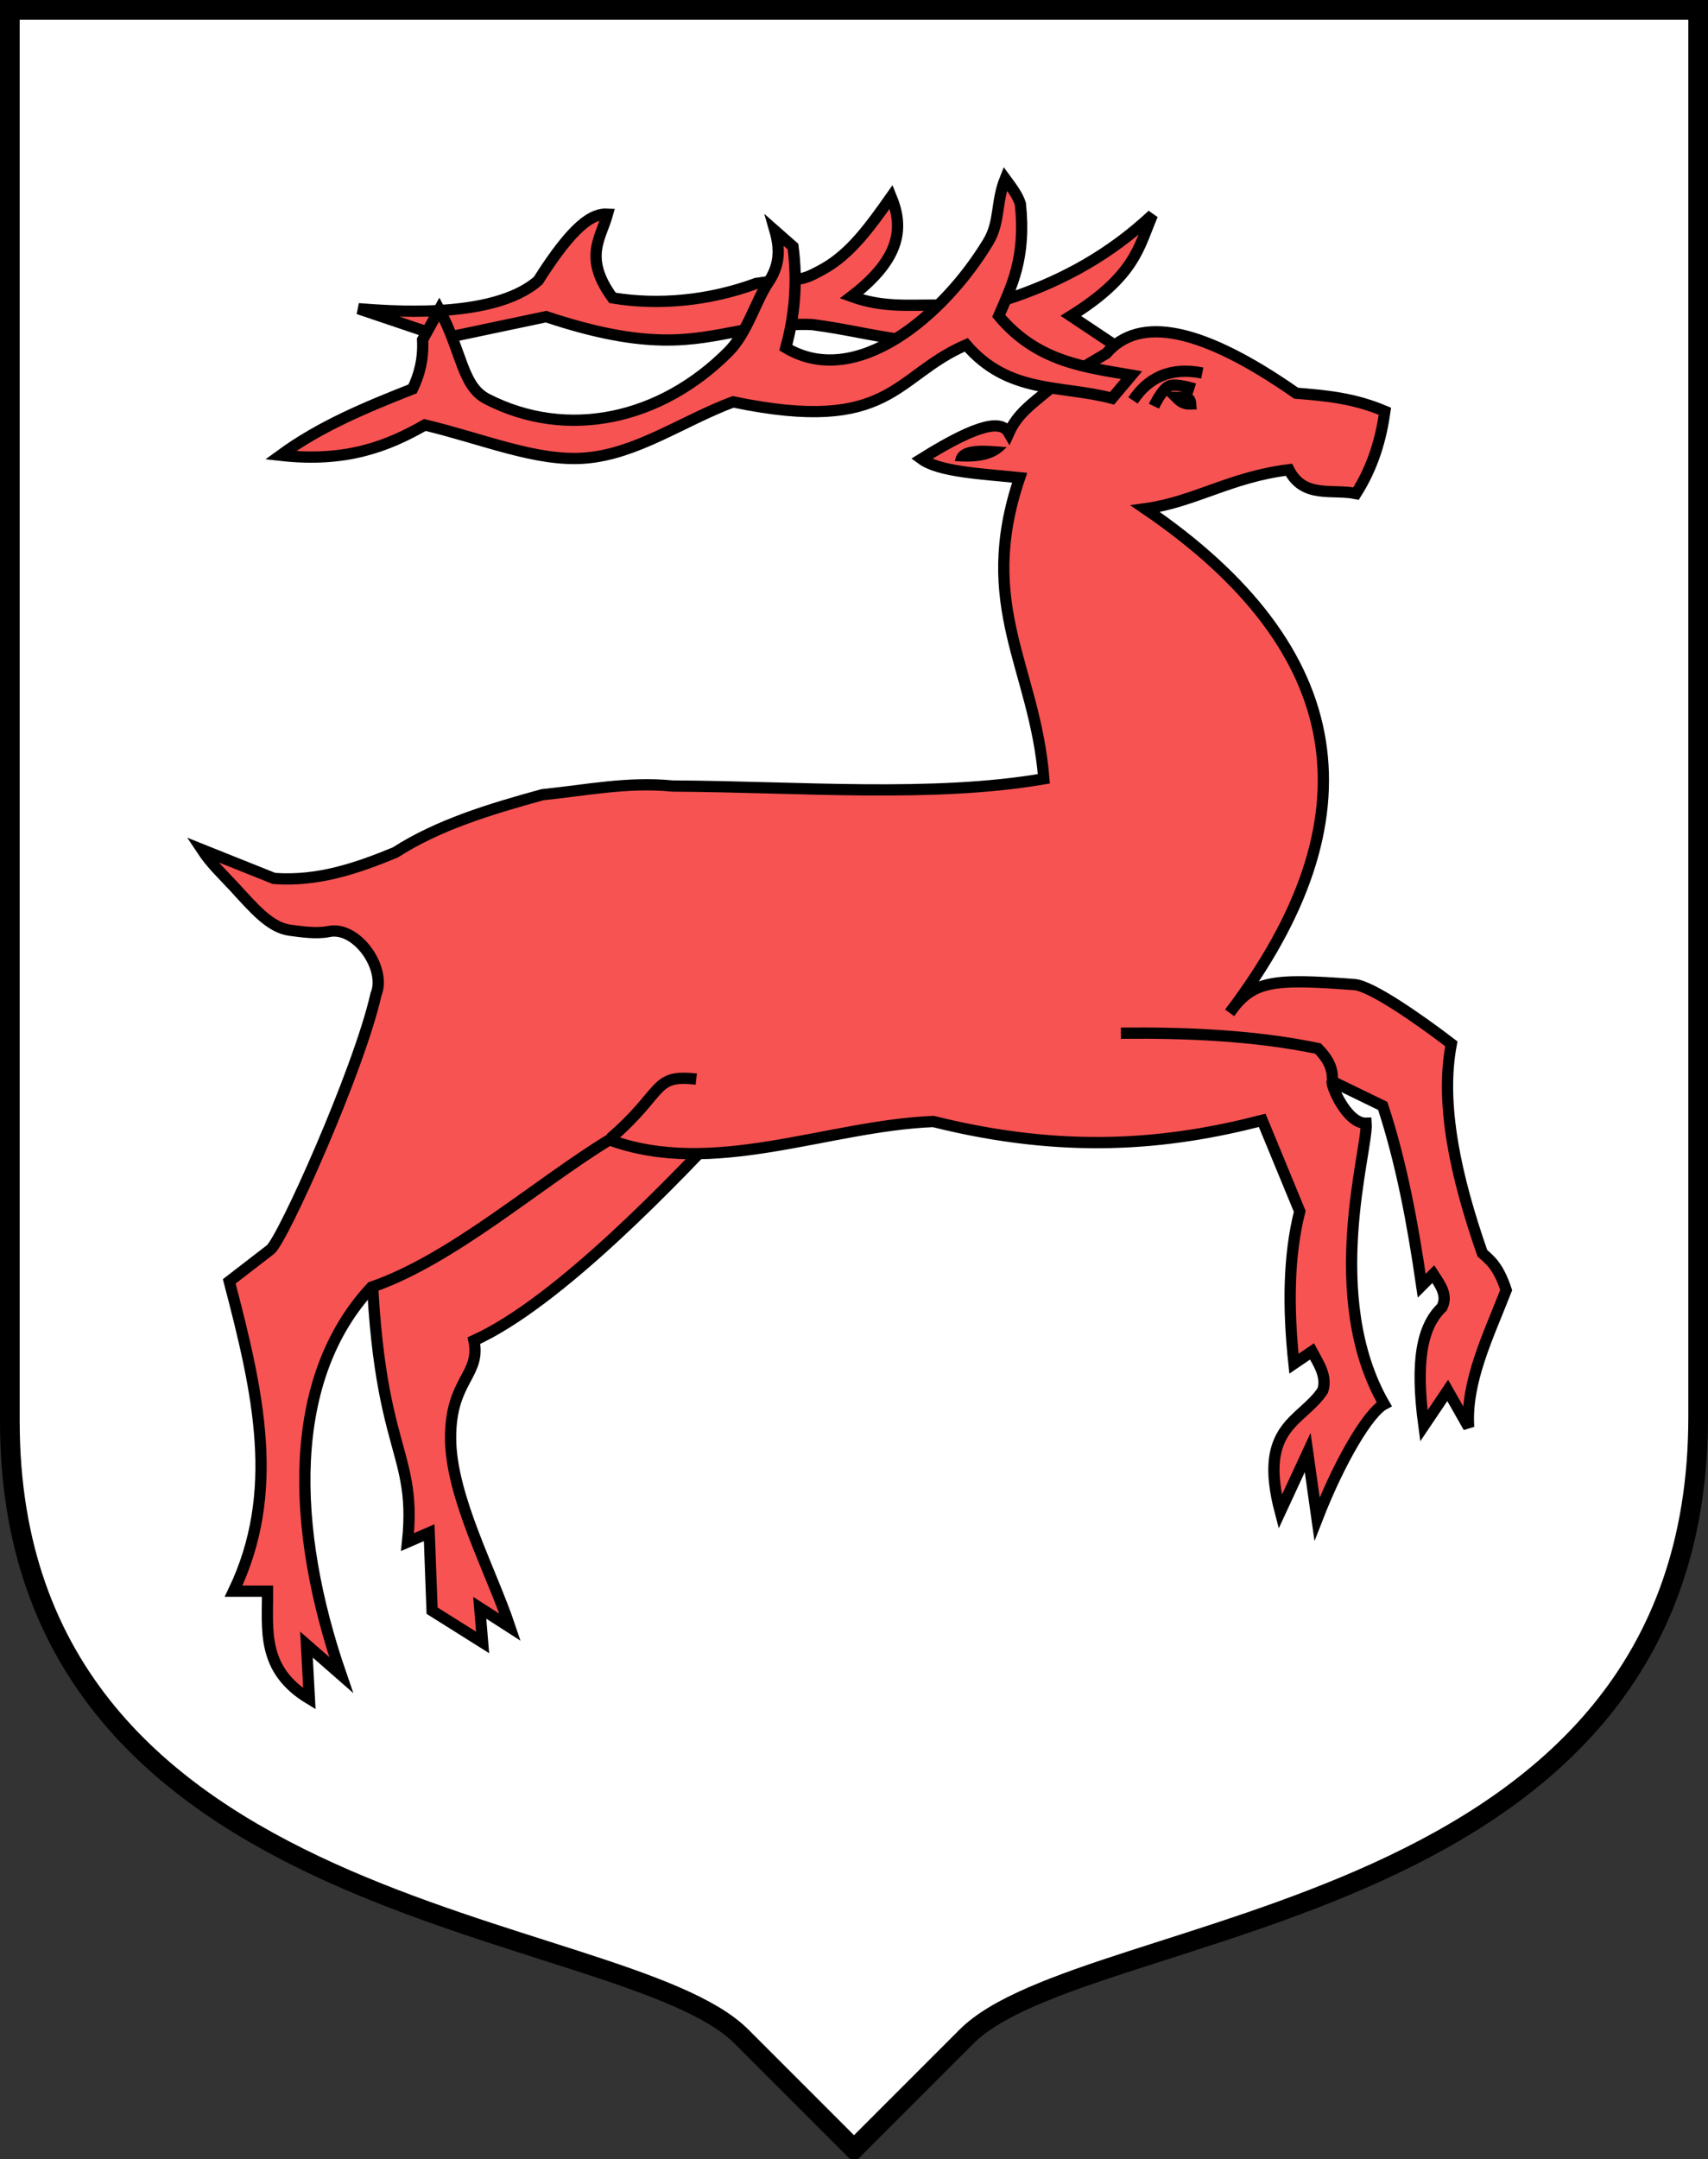
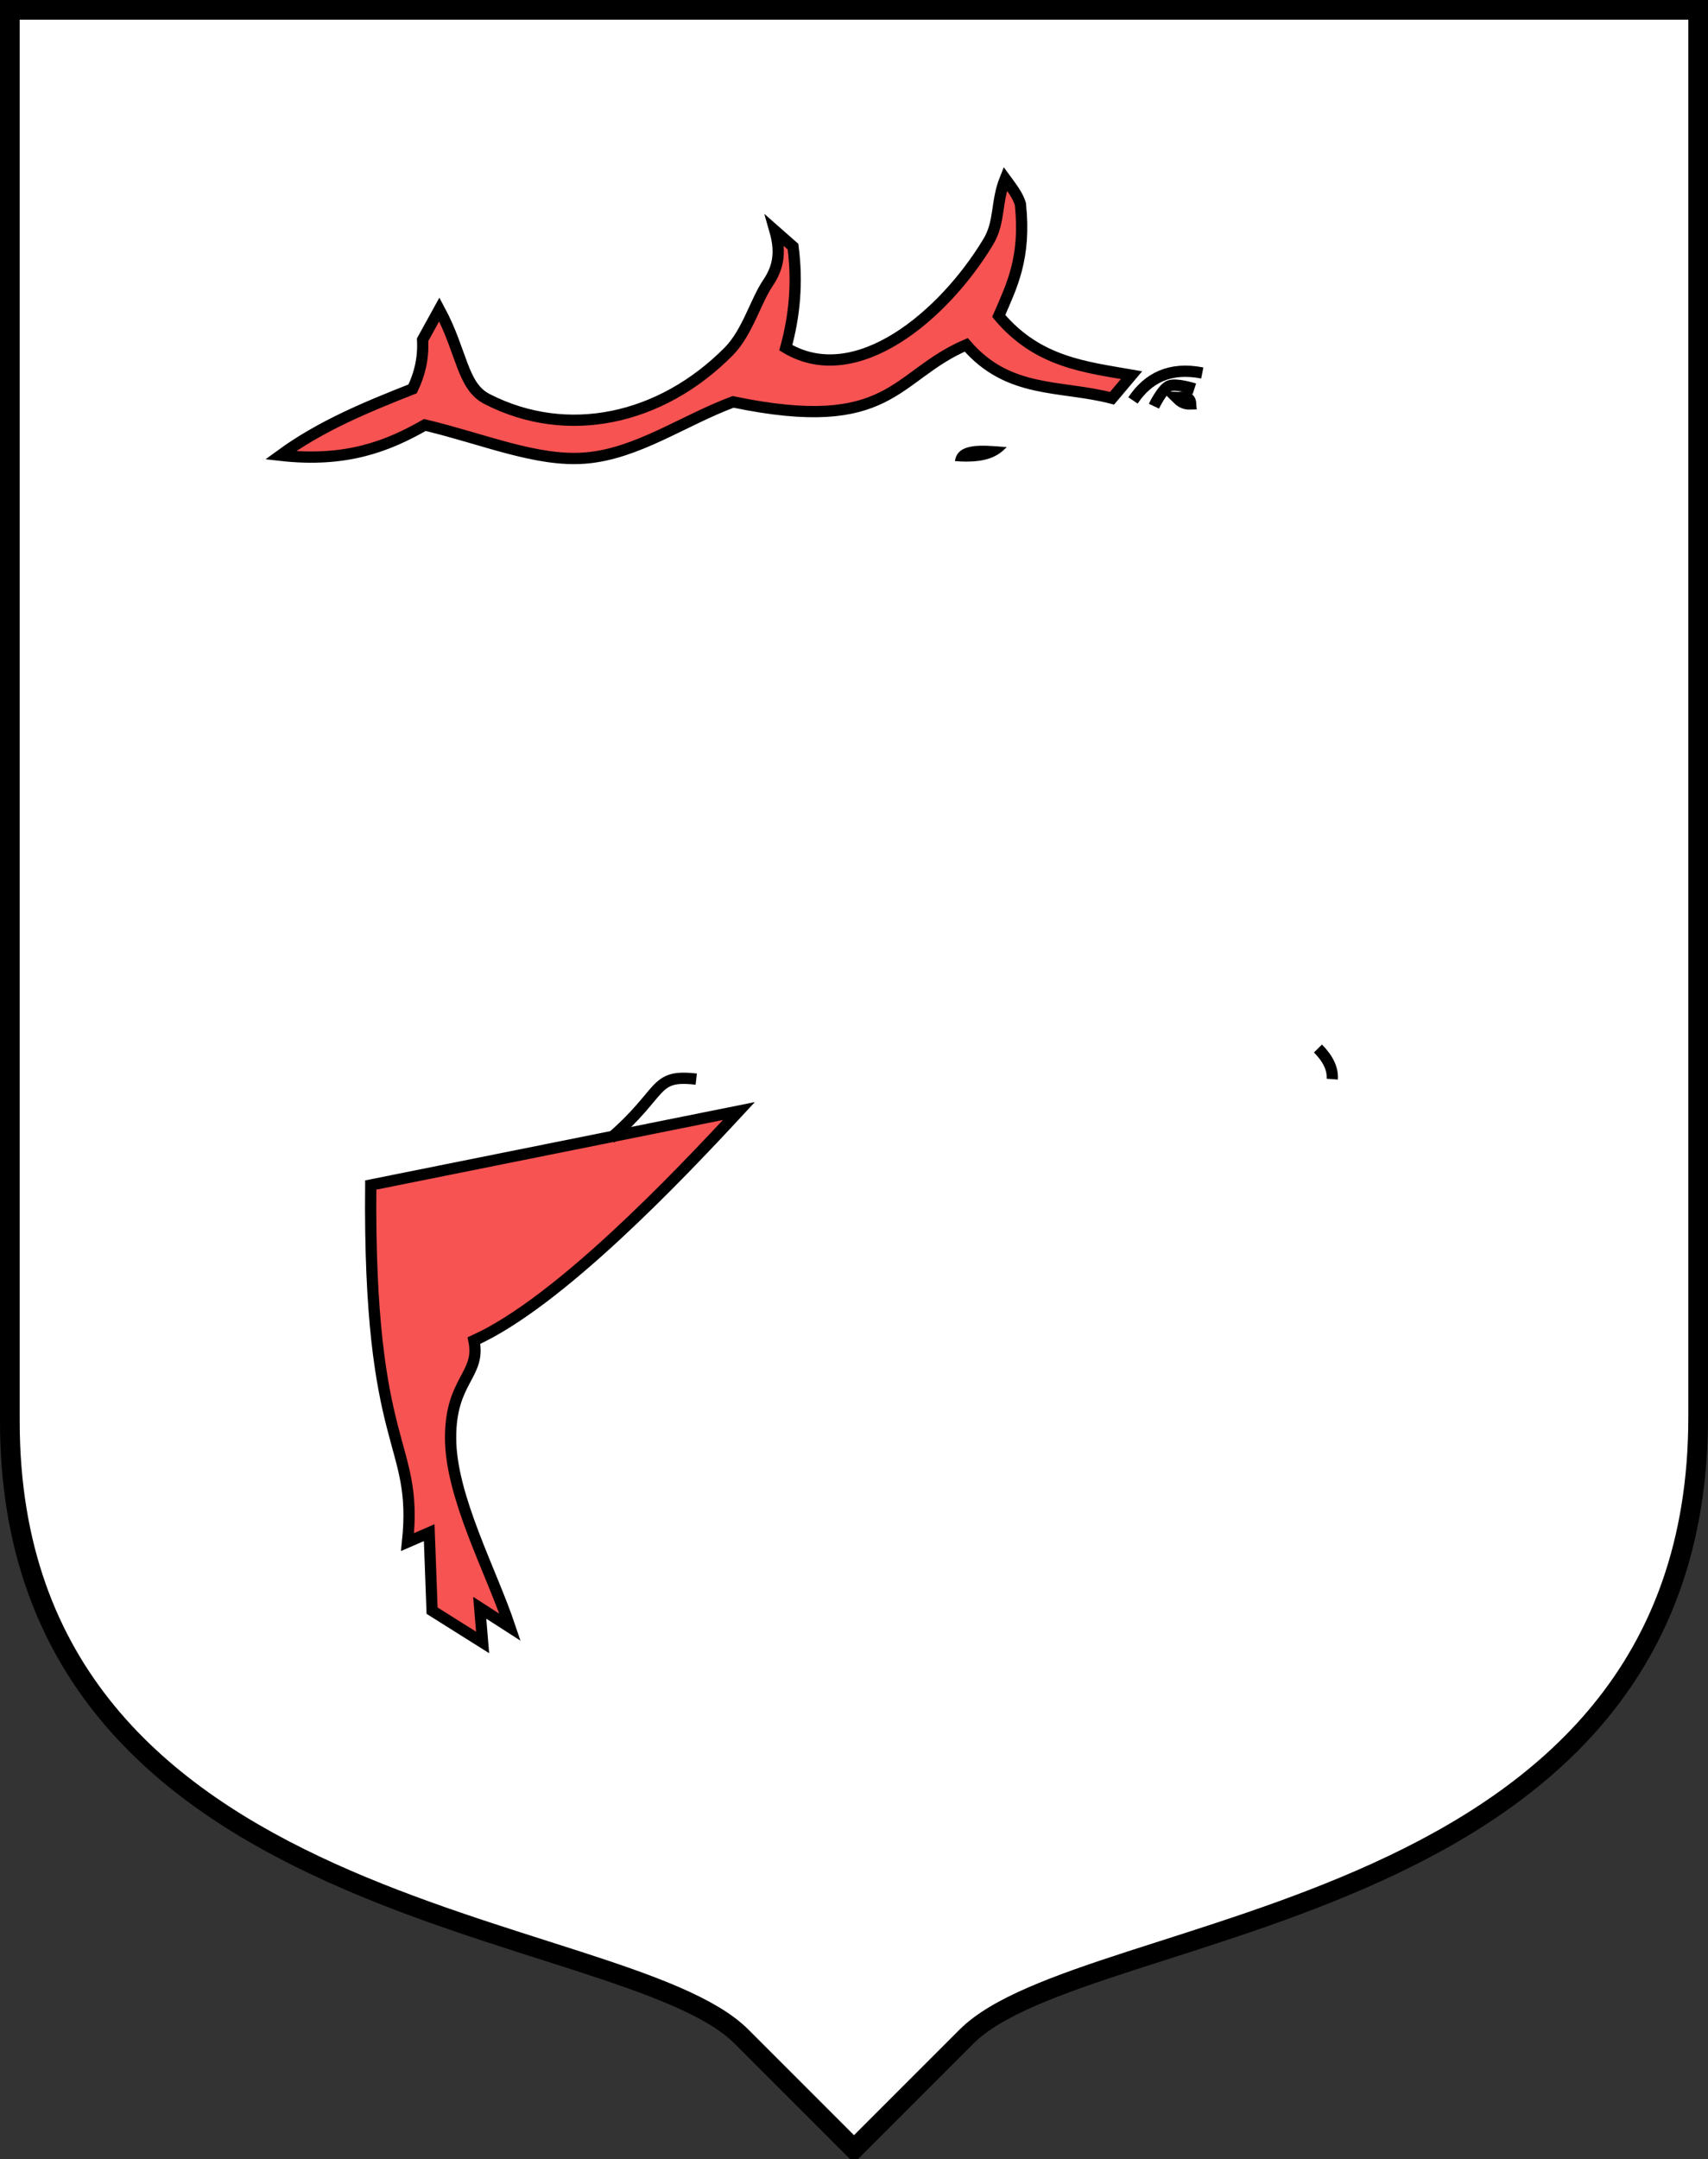
<svg xmlns="http://www.w3.org/2000/svg" version="1.1" width="607" height="767" id="svg5545">
  <rect width="100%" height="100%" fill="#333333" stroke="none" />
  <defs id="defs5547" />
  <g transform="translate(-76.5,-88.862)" id="layer1" style="display:inline">
    <path d="M 80,92.362 L 680,92.362 L 680,472.362 L 680,592.362 C 680,772.362 462.426,769.936 420,812.362 L 380,852.362 L 340,812.362 C 297.574,769.936 80,772.362 80,593.791 L 80,92.362 z" id="rect5565" style="fill:#ffffff;fill-opacity:1;fill-rule:evenodd;stroke:#000000;stroke-width:7;stroke-miterlimit:4;stroke-dasharray:none;stroke-opacity:1" />
  </g>
  <g transform="translate(-76.5,-88.862)" id="layer8">
    <g id="g6232">
      <g id="g6148">
-         <path d="M 365.249,204.182 C 365.249,204.182 355.651,203.398 339.083,206.49 C 322.516,209.583 307.072,213.536 270.589,201.36 L 234.675,208.928 L 203.891,198.538 C 212.975,199.164 251.524,202.869 267.767,188.533 C 280.448,168.47 287.174,164.647 292.394,164.932 C 290.034,173.52 283.693,180.316 294.19,194.69 C 310.353,197.403 328.464,195.751 345.24,189.559 C 362.016,186.959 359.282,189.87 369.097,184.429 C 378.912,178.987 386.068,168.893 393.211,158.775 C 397.505,169.213 397.197,180.347 379.102,194.177 C 389.903,198.106 399.101,197.224 408.603,197.255 C 418.105,197.286 420.167,200.154 437.335,194.177 C 454.503,188.2 470.956,179.358 486.076,165.189 C 481.287,176.29 480.149,186.739 457.088,201.103 L 474.019,212.391 L 462.732,221.369 L 431.435,207.517 C 401.286,213.716 389.981,207.462 365.249,204.182 z" id="path4066" style="fill:#f75352;fill-opacity:1;fill-rule:evenodd;stroke:#000000;stroke-width:4;stroke-linecap:butt;stroke-linejoin:miter;stroke-miterlimit:4;stroke-dasharray:none;stroke-opacity:1" />
        <path d="M 208.259,509.852 C 207.337,605.817 225.161,599.996 221.335,636.695 L 229.031,633.36 L 230.057,661.065 L 248.014,672.353 L 246.988,660.039 L 257.762,666.966 C 250.959,646.703 236.674,620.535 236.632,599.734 C 236.589,578.932 247.445,577.49 244.936,565.122 C 274.99,551.554 317.136,507.251 339.097,483.568 L 208.259,509.852 z" id="path4383" style="fill:#f75352;fill-opacity:1;fill-rule:evenodd;stroke:#000000;stroke-width:4;stroke-linecap:butt;stroke-linejoin:miter;stroke-miterlimit:4;stroke-dasharray:none;stroke-opacity:1" />
-         <path d="M 562.01,487.906 C 555.062,488.134 549.283,474.031 549.952,473.027 L 567.91,481.749 C 574.515,501.849 578.556,523.487 581.762,545.626 L 585.867,541.521 C 588.273,545.258 591.161,548.925 588.945,553.322 C 581.869,560.077 579.419,572.335 582.532,595.393 L 590.998,582.823 L 598.437,595.906 C 597.359,579.659 605.463,563.412 611.777,547.165 C 608.955,538.689 606.133,536.591 603.311,534.082 C 593.749,506.636 588.214,481.001 592.28,459.688 C 580.392,450.586 563.753,439.095 557.905,438.652 C 528.788,436.447 521.594,437.126 513.525,448.657 C 565.589,379.862 557.313,319.922 483.511,269.597 C 501.045,267.169 513.704,258.319 534.561,255.745 C 539.818,266.111 550.088,262.445 558.418,264.21 C 564.581,254.462 567.282,244.714 568.679,234.966 C 557.261,230.127 547.212,229.395 537.126,228.552 C 504.084,205.466 481.494,200.588 469.658,214.443 C 461.927,219.062 453.327,223.851 448.366,228.039 C 443.405,232.228 438.032,235.866 435.026,242.661 C 432.585,238.399 425.464,238.482 403.986,251.897 C 410.315,256.529 425.386,257.188 438.874,258.566 C 423.402,304.193 444.289,325.85 447.468,365.54 C 407.937,372.347 360.292,368.337 315.482,368.106 C 299.568,366.521 284.596,369.645 269.306,371.184 C 250.635,376.307 232.279,381.871 216.974,391.707 C 203.367,397.314 189.508,402.083 173.876,400.942 L 148.223,390.68 C 151.662,395.902 155.972,399.84 159.768,403.979 C 166.787,411.632 172.525,418.423 179.547,419.339 C 183.612,419.87 189.061,420.694 193.362,419.791 C 203.285,417.708 213.983,432.947 210.115,442.176 C 203.992,469.279 176.906,529.471 172.594,532.799 L 157.971,544.087 C 168.403,583.881 176.364,618.974 159.511,654.139 L 171.568,654.139 C 171.689,667.81 169.251,681.974 186.447,692.362 L 185.42,673.122 L 197.734,683.897 C 179.625,631.433 178.317,578.623 208.508,546.139 C 237.015,536.394 267.372,509.48 293.072,493.784 C 329.971,507.341 370.365,488.802 408.201,487.287 C 454.978,498.951 491.303,495.583 525.069,486.88 L 538.409,519.203 C 534.406,535.034 534.21,553.401 536.356,573.331 L 542.77,568.97 C 545.146,573.406 548.174,577.732 546.618,582.823 C 539.144,594.177 523.392,595.267 531.482,625.92 L 541.23,604.885 L 544.565,628.486 C 552.927,607.014 563.037,590.535 568.423,587.697 C 546.346,549.39 562.731,497.016 562.01,487.906 z" id="path4090" style="fill:#f75352;fill-opacity:1;fill-rule:evenodd;stroke:#000000;stroke-width:4;stroke-linecap:butt;stroke-linejoin:miter;stroke-miterlimit:4;stroke-dasharray:none;stroke-opacity:1" />
        <path d="M 478.637,222.139 L 471.71,230.348 C 453.339,225.562 434.928,228.862 419.891,211.365 C 394.132,222.453 393.392,243.37 337.031,231.631 C 319.046,238.371 302.789,250.159 284.404,251.6 C 267.183,252.949 248.322,244.815 227.492,239.84 C 214.318,247.359 199.508,253.243 176.185,250.614 C 190.527,240.133 206.776,233.468 223.131,227.013 C 225.505,222.085 227.041,216.53 226.689,209.558 L 232.622,198.794 C 240.775,213.914 240.643,226.036 249.589,230.621 C 278.166,245.266 311.375,238.004 335.426,213.769 C 342.129,207.015 344.995,195.897 349.456,189.33 C 353.615,183.208 353.807,177.476 351.91,170.833 L 358.323,176.476 C 359.985,189.167 358.882,201.067 355.758,212.391 C 380.82,227.443 412.043,200.805 427.724,174.75 C 431.962,167.709 430.408,160.67 433.743,152.362 C 435.934,155.355 438.261,158.348 439.131,161.341 C 441.164,180.574 436.019,190.474 431.435,201.103 C 445.251,217.572 462.246,219.27 478.637,222.139 z" id="path4068" style="fill:#f75352;fill-opacity:1;fill-rule:evenodd;stroke:#000000;stroke-width:4;stroke-linecap:butt;stroke-linejoin:miter;stroke-miterlimit:4;stroke-dasharray:none;stroke-opacity:1" />
        <path d="M 181.65,687.66 C 175.598,682.671 173.191,676.406 172.65,664.233 L 172.18,653.67 L 166.671,653.67 C 163.641,653.67 161.161,653.494 161.161,653.279 C 161.161,653.064 162.265,649.947 163.614,646.353 C 168.873,632.338 170.866,615.872 169.377,598.749 C 168.157,584.725 166.692,576.404 162.246,558.266 C 160.521,551.225 159.109,545.163 159.109,544.794 C 159.109,544.425 162.59,541.503 166.845,538.301 L 174.58,532.479 L 182.1,516.884 C 196.555,486.909 211.442,446.592 211.442,437.421 C 211.442,432.305 207.85,425.339 203.502,422.023 C 200.199,419.503 198.997,419.241 189.952,419.069 C 183.542,418.946 178.626,418.294 176.075,417.228 C 172.506,415.737 151.988,395.832 151.943,393.818 C 151.927,393.088 153.583,393.674 168.729,399.757 C 175.717,402.563 175.878,402.578 185.66,401.324 C 198.235,399.712 210.464,395.642 225.949,387.915 C 241.56,380.126 263.857,372.892 278.653,370.818 C 285.082,369.916 300.321,369.056 314.054,368.821 C 374.33,367.785 447.896,366.252 448.122,366.025 C 448.916,365.231 445.726,348.179 442.136,334.031 C 434.936,305.65 434.826,305.001 434.771,290.421 C 434.728,279.239 435.154,274.952 436.98,268.188 C 438.224,263.579 439.242,259.353 439.242,258.797 C 439.242,258.241 436.356,257.487 432.829,257.122 C 420.711,255.868 411.019,254.293 408.091,253.102 C 405.18,251.918 405.237,251.868 415.564,246.538 C 425.989,241.156 431.43,239.922 433.889,242.381 C 434.557,243.049 435.245,243.395 435.419,243.15 C 439.427,237.495 442.128,234.464 445.957,231.327 L 450.62,227.506 L 461.484,229.276 L 472.348,231.046 L 475.548,227.164 C 477.308,225.028 478.748,222.817 478.748,222.249 C 478.748,221.681 476.05,220.741 472.751,220.16 L 466.755,219.105 L 470.931,216.026 C 473.229,214.333 475.119,212.427 475.132,211.79 C 475.211,208.028 489.88,206.846 499.926,209.792 C 506.739,211.789 519.961,218.425 530.054,224.912 C 536.624,229.134 538.07,229.623 546.986,230.64 C 555.008,231.555 565.839,234.17 567.341,235.554 C 568.284,236.423 564.822,248.731 561.714,255.557 L 558.2,263.277 L 550.797,262.629 C 542.439,261.897 538.464,260.365 536.282,257.035 C 534.923,254.962 534.328,254.831 529.854,255.629 C 527.143,256.113 516.843,259.025 506.967,262.1 C 497.09,265.174 487.436,268.077 485.514,268.549 L 482.019,269.407 L 492.184,277.023 C 504.808,286.481 520.262,301.818 527.398,311.969 C 553.882,349.645 551.639,390.754 520.583,436.879 C 512.073,449.518 511.578,451.082 517.958,445.178 C 521.305,442.08 524.559,440.075 527.115,439.534 C 532.619,438.371 555.964,438.988 560.314,440.411 C 564.631,441.824 571.403,445.889 582.325,453.624 L 590.472,459.394 L 590.61,474.698 C 590.763,491.689 592.526,502.019 598.709,522.157 C 601.085,529.897 603.216,534.789 605.193,537.04 C 611.333,544.033 611.353,545.116 605.631,560.43 C 602.812,567.973 599.752,577.826 598.83,582.324 C 597.908,586.823 597.017,590.641 596.849,590.809 C 596.682,590.976 595.438,589.027 594.085,586.477 C 592.732,583.927 591.327,581.841 590.961,581.841 C 590.596,581.841 588.749,584.254 586.856,587.203 L 583.416,592.565 L 582.585,586.433 C 581.634,579.413 582.333,568.448 584.058,563.295 C 584.706,561.361 586.326,558.309 587.659,556.513 C 591.183,551.764 590.775,547.09 586.295,540.888 C 586.128,540.656 585.145,541.233 584.11,542.169 C 582.307,543.801 582.175,543.519 580.946,535.407 C 578.932,522.114 574.958,503.262 571.808,492.055 L 568.923,481.794 L 559.623,476.945 C 550.644,472.264 550.245,471.904 548.059,466.518 L 545.795,460.94 L 539.464,459.851 C 524.231,457.229 505.292,455.656 490.549,455.788 L 474.644,455.93 L 491.062,456.778 C 508.841,457.696 523.386,459.046 536.04,460.954 L 544.079,462.165 L 547.6,469.485 C 549.537,473.511 553.415,479.65 556.217,483.128 L 561.312,489.45 L 559.1,503.066 C 557.406,513.495 556.872,521.365 556.819,536.691 C 556.741,558.941 558.242,567.845 564.336,581.286 C 566.01,584.978 567.004,587.998 566.546,587.998 C 564.89,587.998 554.911,603.695 550.133,613.814 C 547.259,619.902 545.014,623.55 544.679,622.676 C 544.365,621.86 543.77,617.994 543.357,614.086 C 542.098,602.187 541.718,602.069 536.912,612.086 C 534.551,617.006 532.587,621.564 532.548,622.215 C 532.508,622.866 532.079,622.476 531.594,621.347 C 530.12,617.917 530.444,605.671 532.116,601.671 C 532.967,599.633 536.892,594.567 540.838,590.413 C 544.957,586.077 548.012,581.96 548.012,580.746 C 548.012,577.967 543.92,568.501 542.719,568.501 C 542.204,568.501 540.691,569.217 539.356,570.092 L 536.929,571.682 L 536.187,560.793 C 535.413,549.443 535.983,538.175 537.955,525.845 L 539.115,518.591 L 532.611,502.757 C 529.033,494.049 525.95,486.726 525.758,486.483 C 525.566,486.24 518.605,487.496 510.288,489.274 C 479.467,495.861 463.73,497.278 433.598,496.18 C 405.246,495.146 401.483,495.287 376.135,498.332 C 353.236,501.082 327.464,502.558 322.798,501.387 C 320.168,500.727 320.091,500.558 321.637,498.849 C 322.549,497.843 322.974,496.698 322.582,496.307 C 322.19,495.915 320.867,496.851 319.643,498.386 L 317.416,501.178 L 309.066,499.067 C 304.473,497.905 300.715,497.335 300.715,497.799 C 300.715,498.681 305.68,500.297 312.305,501.572 L 316.199,502.321 L 301.531,517.829 C 279.179,541.461 263.673,554.636 250.219,561.428 C 244.716,564.205 244.278,564.686 244.278,567.953 C 244.278,569.893 242.579,575.312 240.503,579.996 C 237.366,587.072 236.654,589.985 236.292,597.233 C 235.704,608.996 238.191,619 247.842,643.677 C 252.062,654.468 255.322,663.49 255.086,663.726 C 254.85,663.962 253.361,663.257 251.776,662.159 C 245.876,658.072 246.011,658.017 246.532,664.298 C 246.796,667.482 246.806,670.088 246.554,670.088 C 246.302,670.088 242.754,668.005 238.67,665.46 L 231.244,660.831 L 230.578,651.449 C 230.212,646.289 229.912,639.823 229.912,637.081 L 229.912,632.094 L 226.195,633.647 C 224.151,634.501 222.304,635.2 222.091,635.2 C 221.877,635.2 221.701,630.928 221.699,625.708 C 221.697,619.985 220.253,606.845 218.062,592.615 C 216.064,579.635 214.16,563.704 213.832,557.214 L 213.236,545.414 L 220.291,542.452 C 244.095,532.459 271.946,512.904 296.703,488.801 C 309.757,476.091 311.052,475.111 316.969,473.466 C 323.07,471.77 326.202,469.243 320.468,470.643 C 311.797,472.76 309.259,474.474 296.702,486.691 C 274.705,508.092 248.619,527.084 227.005,537.434 C 220.609,540.497 214.741,542.759 213.966,542.461 C 212.138,541.76 206.101,547.125 201.464,553.571 C 188.289,571.887 181.971,599.596 184.672,627.222 C 186.091,641.746 189.775,660.923 193.35,672.397 C 194.712,676.771 195.502,680.349 195.104,680.349 C 194.707,680.349 193.025,678.924 191.368,677.183 C 189.71,675.441 187.479,673.542 186.409,672.962 C 184.549,671.955 184.488,672.316 184.998,681.26 C 185.291,686.403 185.463,690.611 185.38,690.611 C 185.298,690.611 183.619,689.283 181.65,687.66 L 181.65,687.66 z M 433.598,248.957 C 437.564,246.359 436.675,245.271 430.587,245.271 C 422.769,245.271 417.768,247.418 417.709,250.799 C 417.683,252.296 430.828,250.772 433.598,248.957 L 433.598,248.957 z M 497.007,227.158 C 500.636,227.588 501.868,227.448 501.112,226.692 C 500.518,226.099 498.212,225.369 495.988,225.07 C 492.385,224.587 491.642,224.885 489.193,227.795 C 487.681,229.592 486.444,231.827 486.444,232.761 C 486.444,233.767 487.54,232.846 489.133,230.502 C 491.789,226.595 491.889,226.552 497.007,227.158 L 497.007,227.158 z M 499.784,230.905 C 498.728,228.932 493.627,227.912 493.627,229.674 C 493.627,231.272 496.121,232.957 498.486,232.957 C 500.564,232.957 500.736,232.685 499.784,230.905 z M 482.089,228.972 C 485.211,224.749 492.155,221.686 498.825,221.589 C 503.956,221.515 504.165,221.422 501.44,220.431 C 496.437,218.611 488.023,221.118 482.717,226.009 C 478.458,229.935 477.228,231.931 479.068,231.931 C 479.526,231.931 480.886,230.6 482.089,228.972 L 482.089,228.972 z" id="path4145" style="fill:#f75352;fill-opacity:0;stroke:none;stroke-width:4;stroke-linecap:butt;stroke-linejoin:miter;stroke-miterlimit:4;stroke-dasharray:none;stroke-opacity:1" />
        <path d="M 181.65,687.66 C 175.598,682.671 173.191,676.406 172.65,664.233 L 172.18,653.67 L 166.671,653.67 C 163.641,653.67 161.161,653.494 161.161,653.279 C 161.161,653.064 162.265,649.947 163.614,646.353 C 168.873,632.338 170.866,615.872 169.377,598.749 C 168.157,584.725 166.692,576.404 162.246,558.266 C 160.521,551.225 159.109,545.163 159.109,544.794 C 159.109,544.425 162.59,541.503 166.845,538.301 L 174.58,532.479 L 182.1,516.884 C 196.555,486.909 211.442,446.592 211.442,437.421 C 211.442,432.305 207.85,425.339 203.502,422.023 C 200.199,419.503 198.997,419.241 189.952,419.069 C 183.542,418.946 178.626,418.294 176.075,417.228 C 172.506,415.737 151.988,395.832 151.943,393.818 C 151.927,393.088 153.583,393.674 168.729,399.757 C 175.717,402.563 175.878,402.578 185.66,401.324 C 198.235,399.712 210.464,395.642 225.949,387.915 C 241.56,380.126 263.857,372.892 278.653,370.818 C 285.082,369.916 300.321,369.056 314.054,368.821 C 374.33,367.785 447.896,366.252 448.122,366.025 C 448.916,365.231 445.726,348.179 442.136,334.031 C 434.936,305.65 434.826,305.001 434.771,290.421 C 434.728,279.239 435.154,274.952 436.98,268.188 C 438.224,263.579 439.242,259.353 439.242,258.797 C 439.242,258.241 436.356,257.487 432.829,257.122 C 420.711,255.868 411.019,254.293 408.091,253.102 C 405.18,251.918 405.237,251.868 415.564,246.538 C 425.989,241.156 431.43,239.922 433.889,242.381 C 434.557,243.049 435.245,243.395 435.419,243.15 C 439.427,237.495 442.128,234.464 445.957,231.327 L 450.62,227.506 L 461.484,229.276 L 472.348,231.046 L 475.548,227.164 C 477.308,225.028 478.748,222.817 478.748,222.249 C 478.748,221.681 476.05,220.741 472.751,220.16 L 466.755,219.105 L 470.931,216.026 C 473.229,214.333 475.119,212.427 475.132,211.79 C 475.211,208.028 489.88,206.846 499.926,209.792 C 506.739,211.789 519.961,218.425 530.054,224.912 C 536.624,229.134 538.07,229.623 546.986,230.64 C 555.008,231.555 565.839,234.17 567.341,235.554 C 568.284,236.423 564.822,248.731 561.714,255.557 L 558.2,263.277 L 550.797,262.629 C 542.439,261.897 538.464,260.365 536.282,257.035 C 534.923,254.962 534.328,254.831 529.854,255.629 C 527.143,256.113 516.843,259.025 506.967,262.1 C 497.09,265.174 487.436,268.077 485.514,268.549 L 482.019,269.407 L 492.184,277.023 C 504.808,286.481 520.262,301.818 527.398,311.969 C 553.882,349.645 551.639,390.754 520.583,436.879 C 512.073,449.518 511.578,451.082 517.958,445.178 C 521.305,442.08 524.559,440.075 527.115,439.534 C 532.619,438.371 555.964,438.988 560.314,440.411 C 564.631,441.824 571.403,445.889 582.325,453.624 L 590.472,459.394 L 590.61,474.698 C 590.763,491.689 592.526,502.019 598.709,522.157 C 601.085,529.897 603.216,534.789 605.193,537.04 C 611.333,544.033 611.353,545.116 605.631,560.43 C 602.812,567.973 599.752,577.826 598.83,582.324 C 597.908,586.823 597.017,590.641 596.849,590.809 C 596.682,590.976 595.438,589.027 594.085,586.477 C 592.732,583.927 591.327,581.841 590.961,581.841 C 590.596,581.841 588.749,584.254 586.856,587.203 L 583.416,592.565 L 582.585,586.433 C 581.634,579.413 582.333,568.448 584.058,563.295 C 584.706,561.361 586.326,558.309 587.659,556.513 C 591.183,551.764 590.775,547.09 586.295,540.888 C 586.128,540.656 585.145,541.233 584.11,542.169 C 582.307,543.801 582.175,543.519 580.946,535.407 C 578.932,522.114 574.958,503.262 571.808,492.055 L 568.923,481.794 L 559.623,476.945 C 550.644,472.264 550.245,471.904 548.059,466.518 L 545.795,460.94 L 539.464,459.851 C 524.231,457.229 505.292,455.656 490.549,455.788 L 474.644,455.93 L 491.062,456.778 C 508.841,457.696 523.386,459.046 536.04,460.954 L 544.079,462.165 L 547.6,469.485 C 549.537,473.511 553.415,479.65 556.217,483.128 L 561.312,489.45 L 559.1,503.066 C 557.406,513.495 556.872,521.365 556.819,536.691 C 556.741,558.941 558.242,567.845 564.336,581.286 C 566.01,584.978 567.004,587.998 566.546,587.998 C 564.89,587.998 554.911,603.695 550.133,613.814 C 547.259,619.902 545.014,623.55 544.679,622.676 C 544.365,621.86 543.77,617.994 543.357,614.086 C 542.098,602.187 541.718,602.069 536.912,612.086 C 534.551,617.006 532.587,621.564 532.548,622.215 C 532.508,622.866 532.079,622.476 531.594,621.347 C 530.12,617.917 530.444,605.671 532.116,601.671 C 532.967,599.633 536.892,594.567 540.838,590.413 C 544.957,586.077 548.012,581.96 548.012,580.746 C 548.012,577.967 543.92,568.501 542.719,568.501 C 542.204,568.501 540.691,569.217 539.356,570.092 L 536.929,571.682 L 536.187,560.793 C 535.413,549.443 535.983,538.175 537.955,525.845 L 539.115,518.591 L 532.611,502.757 C 529.033,494.049 525.95,486.726 525.758,486.483 C 525.566,486.24 518.605,487.496 510.288,489.274 C 479.467,495.861 463.73,497.278 433.598,496.18 C 405.246,495.146 401.483,495.287 376.135,498.332 C 353.236,501.082 327.464,502.558 322.798,501.387 C 320.168,500.727 320.091,500.558 321.637,498.849 C 322.549,497.843 322.974,496.698 322.582,496.307 C 322.19,495.915 320.867,496.851 319.643,498.386 L 317.416,501.178 L 309.066,499.067 C 304.473,497.905 300.715,497.335 300.715,497.799 C 300.715,498.681 305.68,500.297 312.305,501.572 L 316.199,502.321 L 301.531,517.829 C 279.179,541.461 263.673,554.636 250.219,561.428 C 244.716,564.205 244.278,564.686 244.278,567.953 C 244.278,569.893 242.579,575.312 240.503,579.996 C 237.366,587.072 236.654,589.985 236.292,597.233 C 235.704,608.996 238.191,619 247.842,643.677 C 252.062,654.468 255.322,663.49 255.086,663.726 C 254.85,663.962 253.361,663.257 251.776,662.159 C 245.876,658.072 246.011,658.017 246.532,664.298 C 246.796,667.482 246.806,670.088 246.554,670.088 C 246.302,670.088 242.754,668.005 238.67,665.46 L 231.244,660.831 L 230.578,651.449 C 230.212,646.289 229.912,639.823 229.912,637.081 L 229.912,632.094 L 226.195,633.647 C 224.151,634.501 222.304,635.2 222.091,635.2 C 221.877,635.2 221.701,630.928 221.699,625.708 C 221.697,619.985 220.253,606.845 218.062,592.615 C 216.064,579.635 214.16,563.704 213.832,557.214 L 213.236,545.414 L 220.291,542.452 C 244.095,532.459 271.946,512.904 296.703,488.801 C 309.757,476.091 311.052,475.111 316.969,473.466 C 323.07,471.77 326.202,469.243 320.468,470.643 C 311.797,472.76 309.259,474.474 296.702,486.691 C 274.705,508.092 248.619,527.084 227.005,537.434 C 220.609,540.497 214.741,542.759 213.966,542.461 C 212.138,541.76 206.101,547.125 201.464,553.571 C 188.289,571.887 181.971,599.596 184.672,627.222 C 186.091,641.746 189.775,660.923 193.35,672.397 C 194.712,676.771 195.502,680.349 195.104,680.349 C 194.707,680.349 193.025,678.924 191.368,677.183 C 189.71,675.441 187.479,673.542 186.409,672.962 C 184.549,671.955 184.488,672.316 184.998,681.26 C 185.291,686.403 185.463,690.611 185.38,690.611 C 185.298,690.611 183.619,689.283 181.65,687.66 L 181.65,687.66 z M 433.598,248.957 C 437.564,246.359 436.675,245.271 430.587,245.271 C 422.769,245.271 417.768,247.418 417.709,250.799 C 417.683,252.296 430.828,250.772 433.598,248.957 L 433.598,248.957 z M 497.007,227.158 C 500.636,227.588 501.868,227.448 501.112,226.692 C 500.518,226.099 498.212,225.369 495.988,225.07 C 492.385,224.587 491.642,224.885 489.193,227.795 C 487.681,229.592 486.444,231.827 486.444,232.761 C 486.444,233.767 487.54,232.846 489.133,230.502 C 491.789,226.595 491.889,226.552 497.007,227.158 L 497.007,227.158 z M 499.784,230.905 C 498.728,228.932 493.627,227.912 493.627,229.674 C 493.627,231.272 496.121,232.957 498.486,232.957 C 500.564,232.957 500.736,232.685 499.784,230.905 z M 482.089,228.972 C 485.211,224.749 492.155,221.686 498.825,221.589 C 503.956,221.515 504.165,221.422 501.44,220.431 C 496.437,218.611 488.023,221.118 482.717,226.009 C 478.458,229.935 477.228,231.931 479.068,231.931 C 479.526,231.931 480.886,230.6 482.089,228.972 L 482.089,228.972 z" id="path4147" style="fill:#f75350;fill-opacity:0;stroke:none;stroke-width:4;stroke-linecap:butt;stroke-linejoin:miter;stroke-miterlimit:4;stroke-dasharray:none;stroke-opacity:1" />
        <path d="M 479.15,231.118 C 484.509,223.118 492.268,219.119 503.777,221.369" id="path4056" style="fill:none;fill-opacity:1;fill-rule:evenodd;stroke:#000000;stroke-width:4;stroke-linecap:butt;stroke-linejoin:miter;stroke-miterlimit:4;stroke-dasharray:none;stroke-opacity:1" />
        <path d="M 486.589,233.17 C 486.589,233.17 489.502,227.053 491.976,225.987 C 494.466,224.914 500.955,227.013 500.955,227.013" id="path4054" style="fill:none;fill-opacity:1;fill-rule:evenodd;stroke:#000000;stroke-width:4;stroke-linecap:butt;stroke-linejoin:miter;stroke-miterlimit:4;stroke-dasharray:none;stroke-opacity:1" />
        <path d="M 494.542,230.091 C 496.663,230.176 499.467,229.122 499.672,232.4 C 497.089,232.504 495.784,231.329 494.542,230.091 z" id="path4052" style="fill:#000000;fill-opacity:1;fill-rule:evenodd;stroke:#000000;stroke-width:4;stroke-linecap:butt;stroke-linejoin:miter;stroke-miterlimit:4;stroke-dasharray:none;stroke-opacity:1" />
-         <path d="M 549.959,472.237 C 550.226,468.609 548.484,464.981 544.88,461.353 C 522.651,456.764 499.017,455.687 474.862,455.911" id="path4386" style="fill:none;fill-rule:evenodd;stroke:#000000;stroke-width:4;stroke-linecap:butt;stroke-linejoin:miter;stroke-miterlimit:4;stroke-dasharray:none;stroke-opacity:1" />
+         <path d="M 549.959,472.237 C 550.226,468.609 548.484,464.981 544.88,461.353 " id="path4386" style="fill:none;fill-rule:evenodd;stroke:#000000;stroke-width:4;stroke-linecap:butt;stroke-linejoin:miter;stroke-miterlimit:4;stroke-dasharray:none;stroke-opacity:1" />
        <path d="M 293.466,493.279 C 312.756,476.7 308.327,470.426 323.941,472.237" id="path4390" style="fill:none;fill-rule:evenodd;stroke:#000000;stroke-width:4;stroke-linecap:butt;stroke-linejoin:miter;stroke-miterlimit:4;stroke-dasharray:none;stroke-opacity:1" />
        <path d="M 416.465,252.221 C 417.562,246.838 425.37,247.494 433.14,248.117 C 430.278,250.833 426.106,252.894 416.465,252.221 z" id="path4048" style="fill:#000000;fill-opacity:1;fill-rule:evenodd;stroke:#000000;stroke-width:1;stroke-linecap:butt;stroke-linejoin:miter;stroke-miterlimit:4;stroke-dasharray:none;stroke-opacity:1" />
      </g>
    </g>
  </g>
</svg>